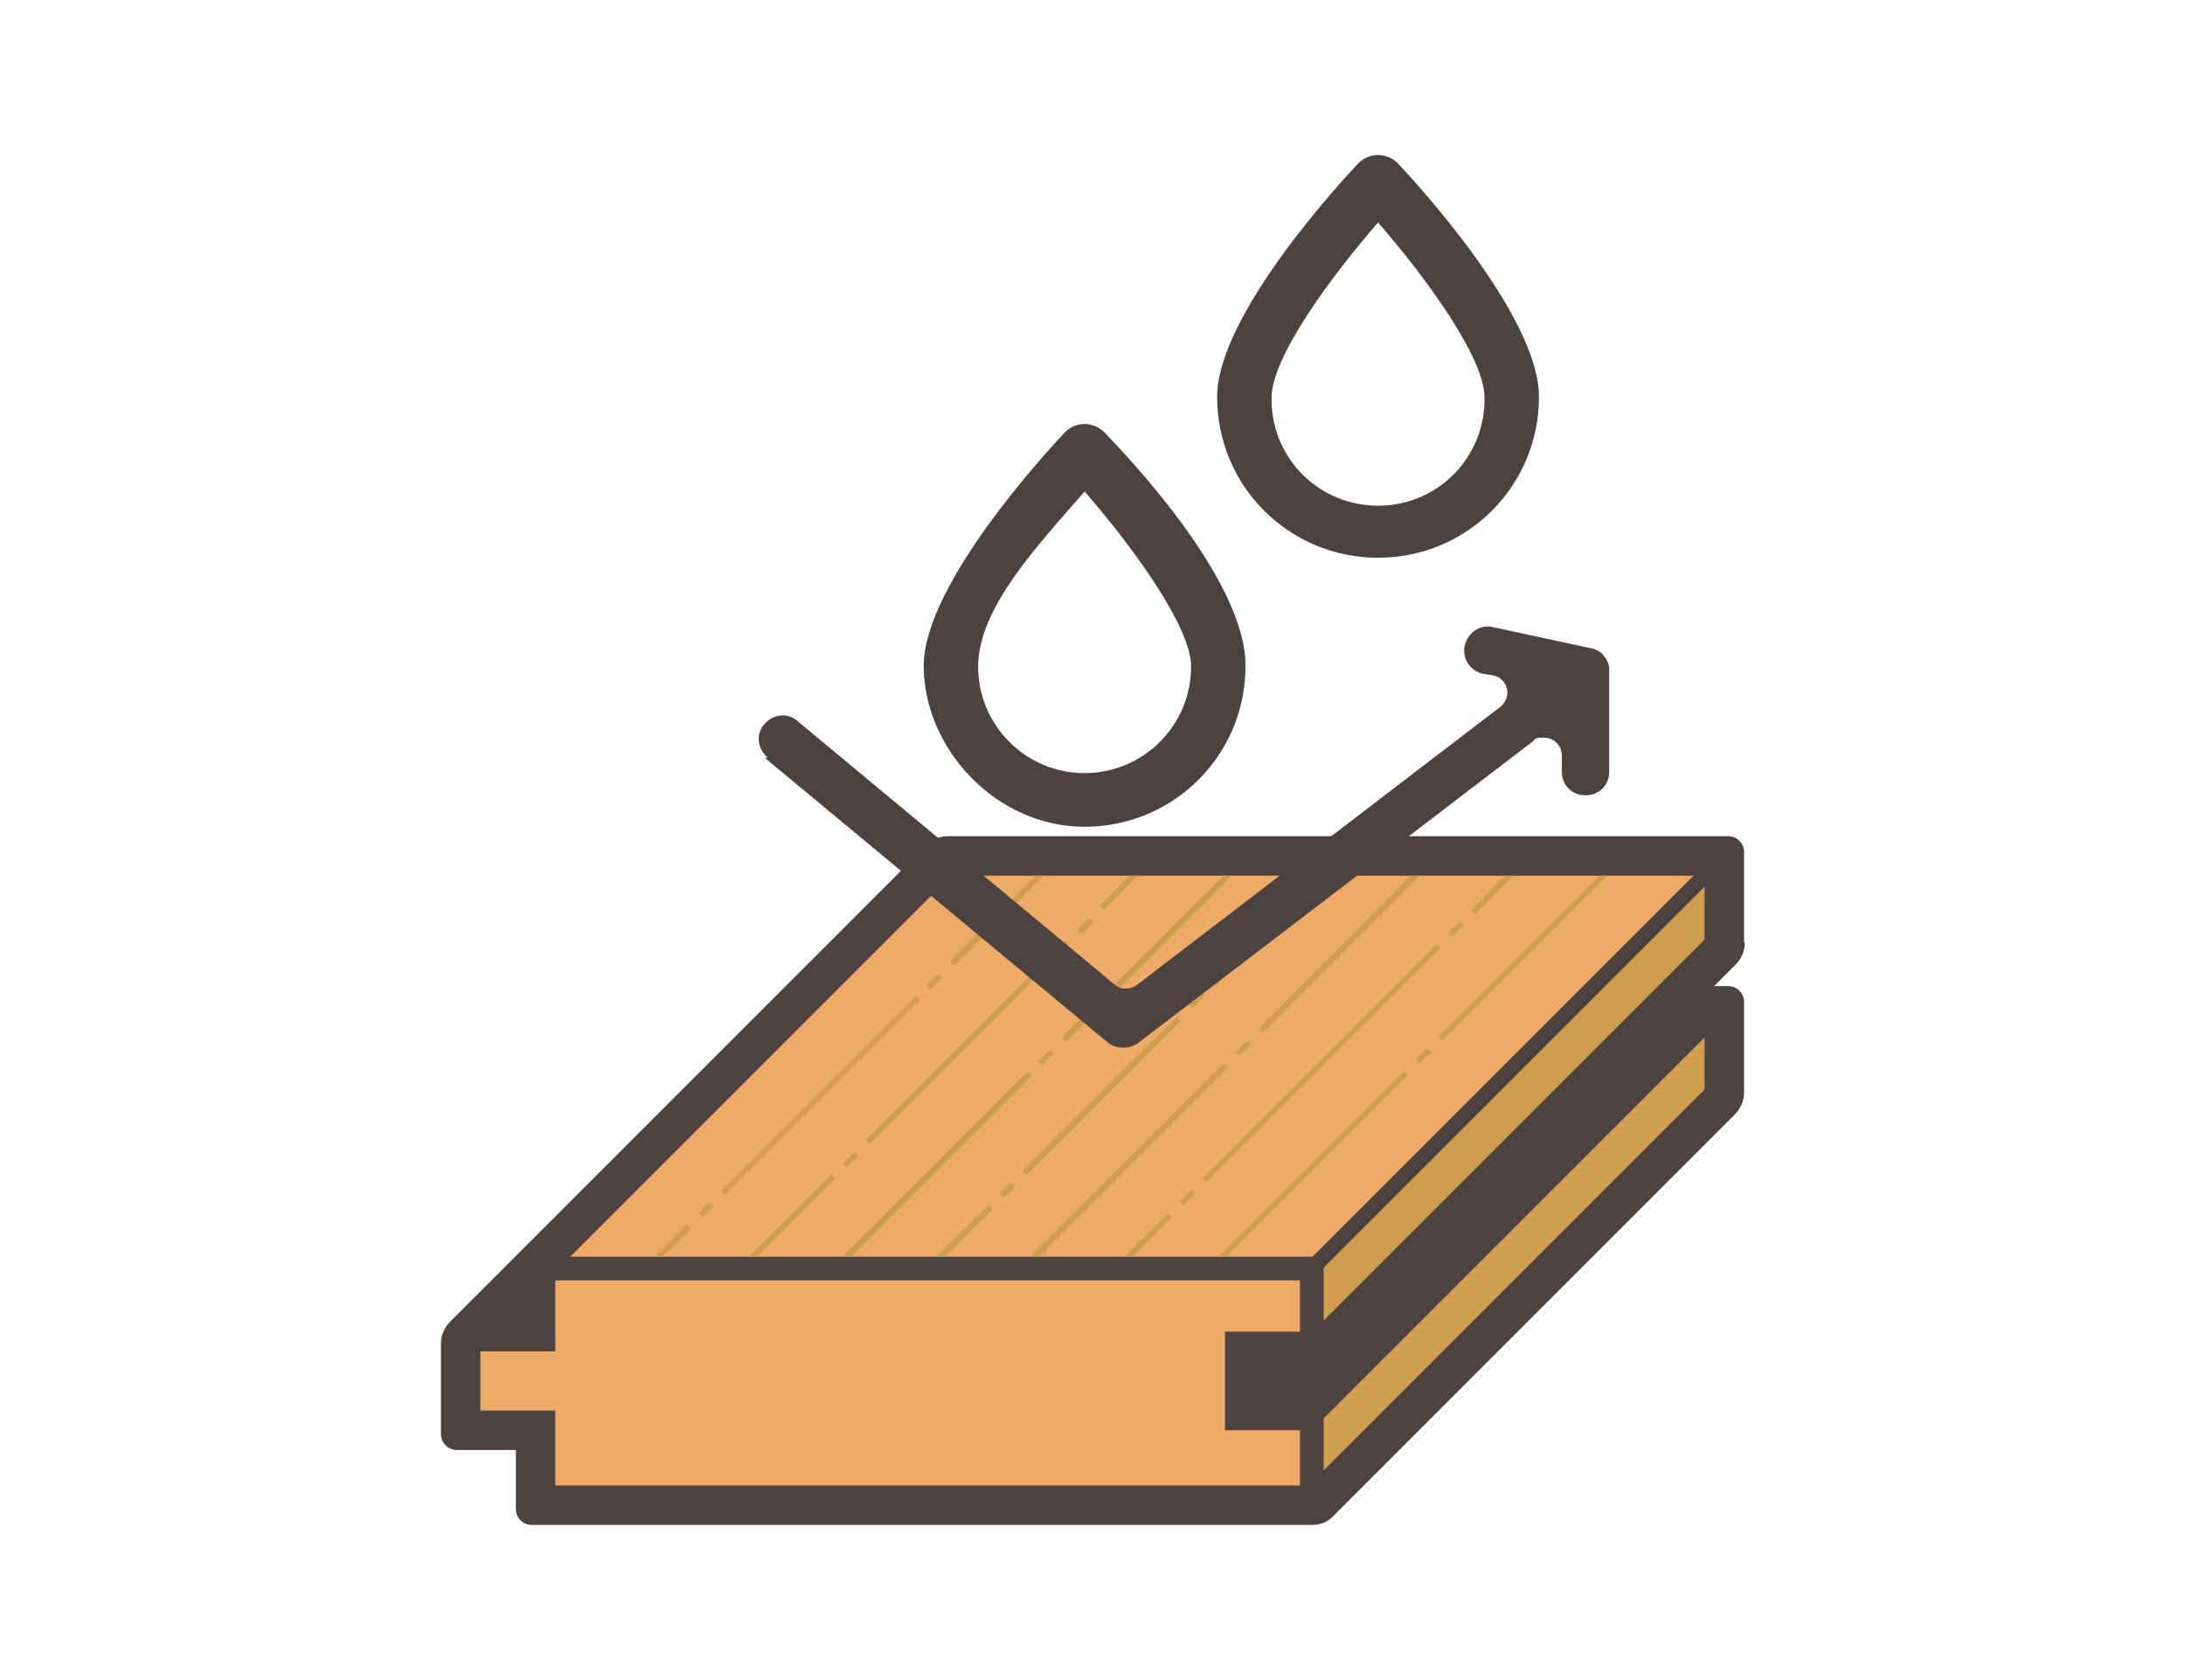
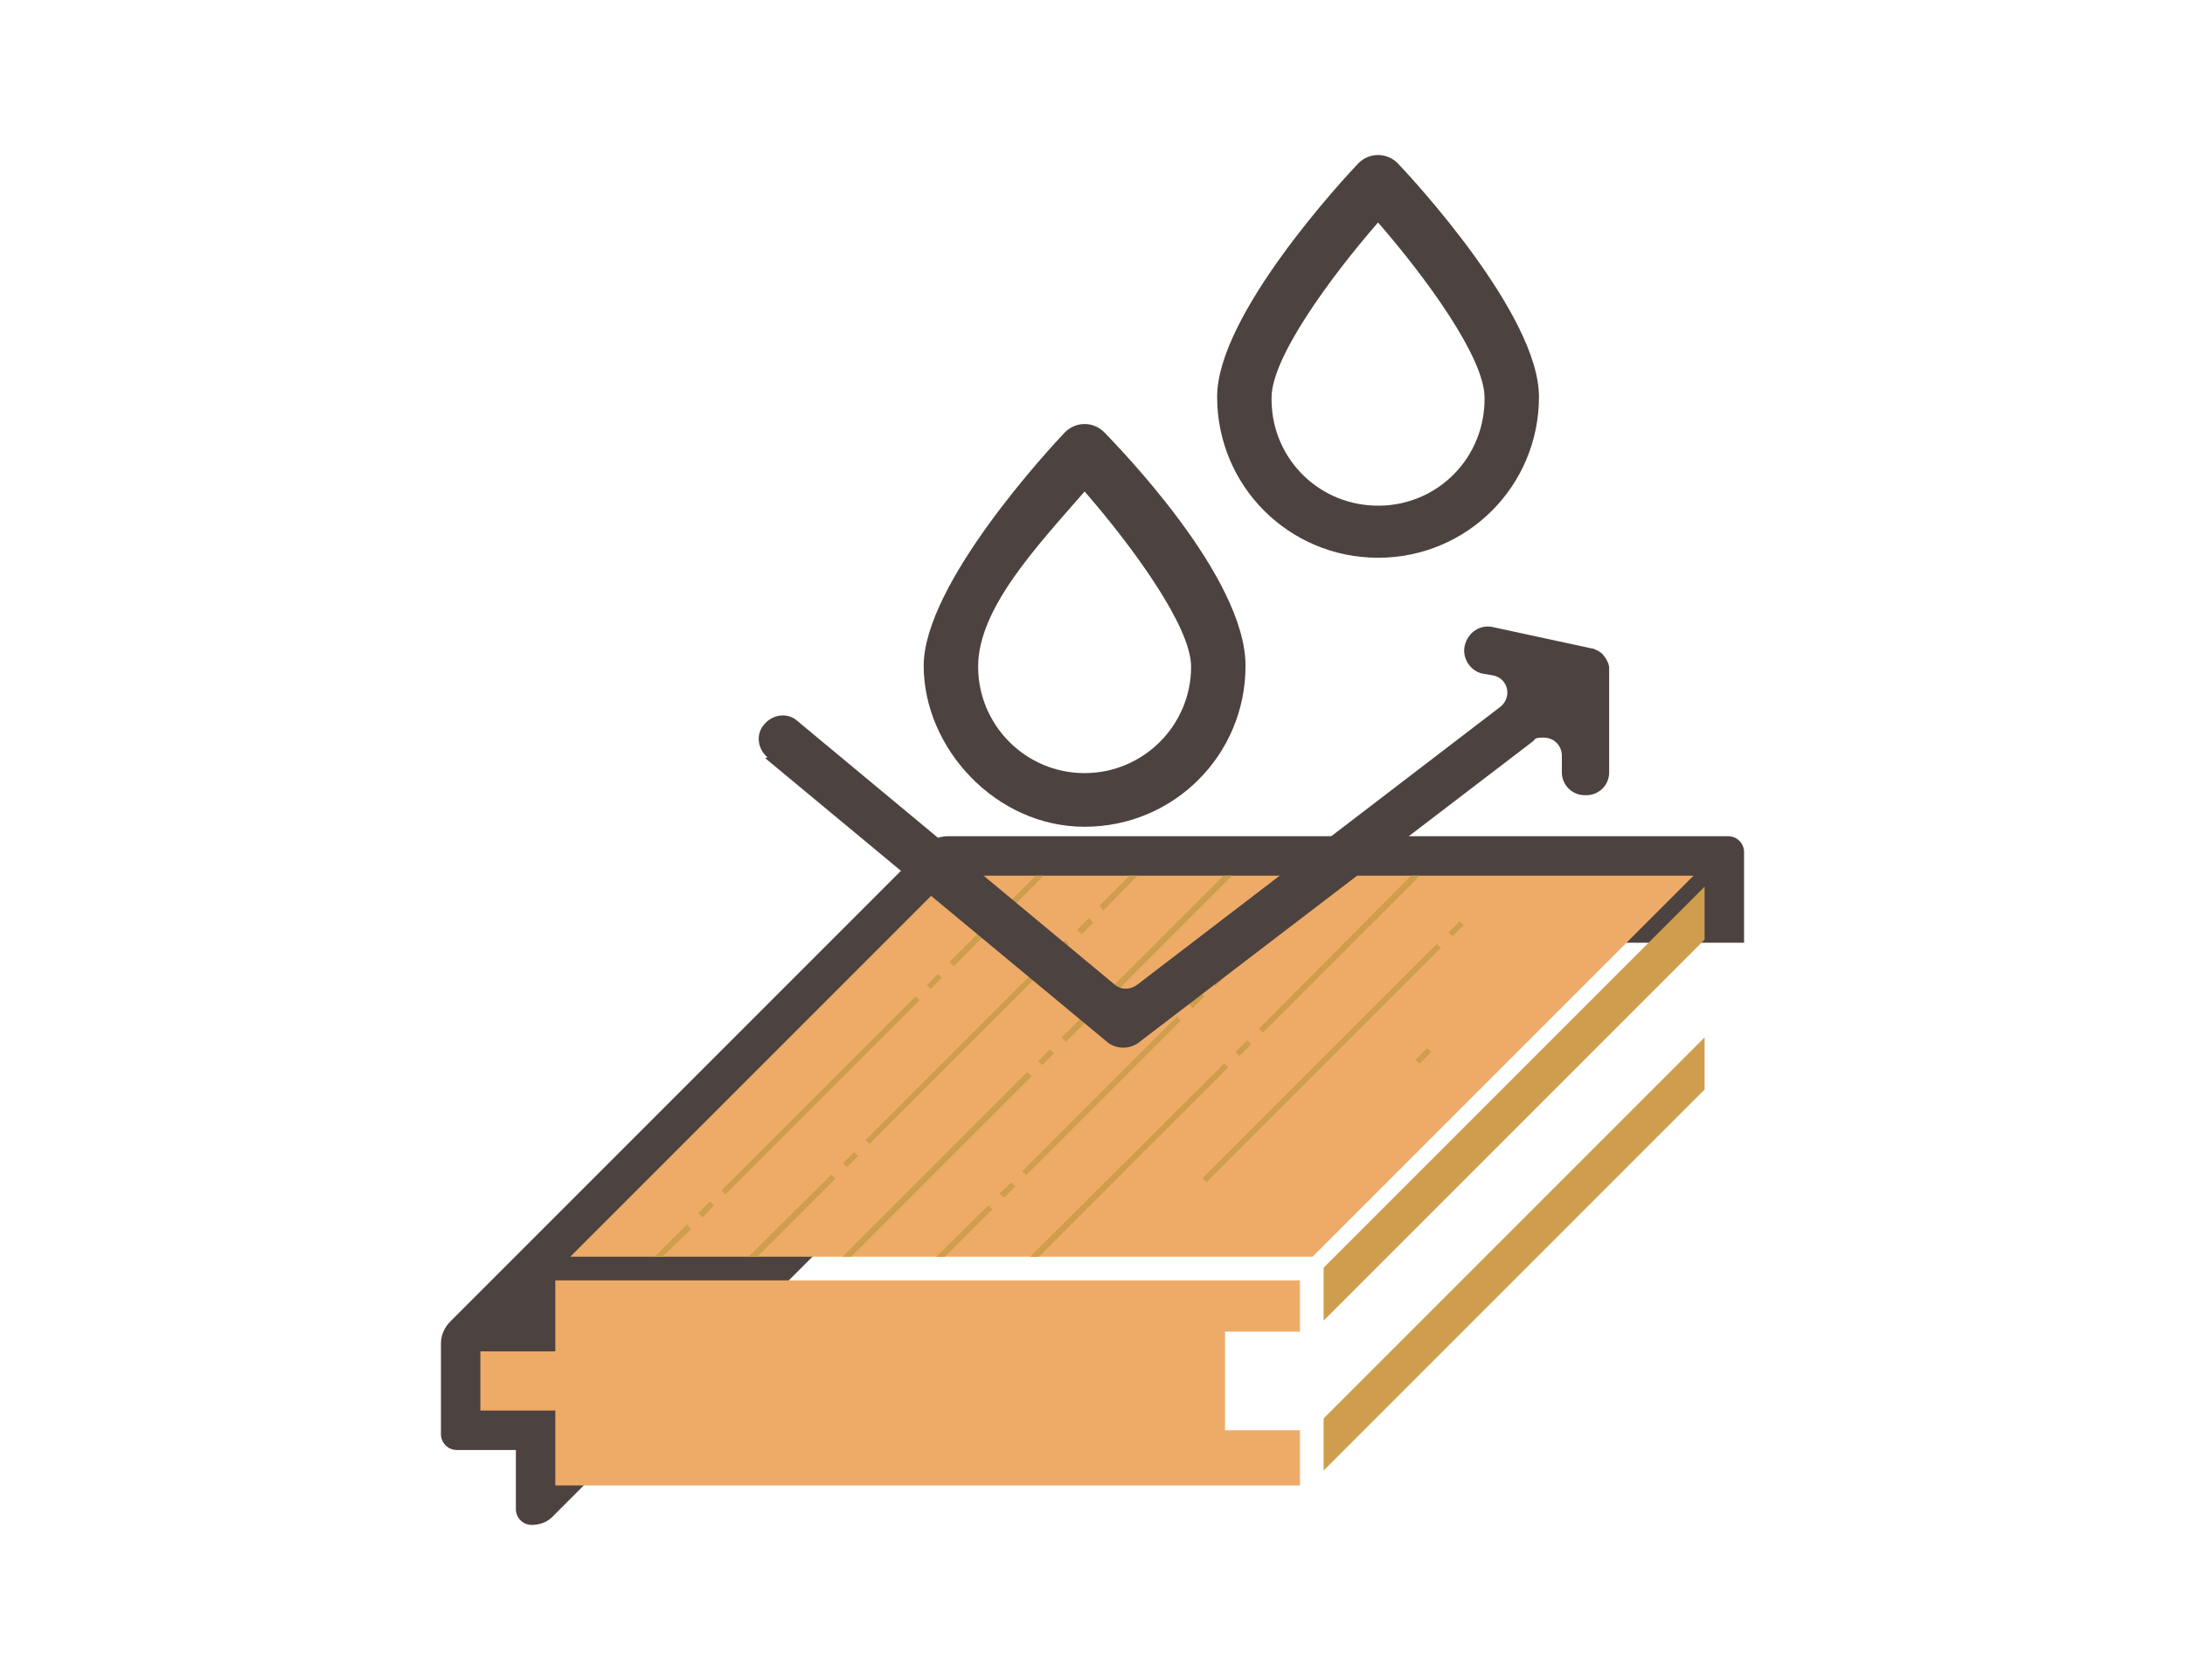
<svg xmlns="http://www.w3.org/2000/svg" id="Layer_2" version="1.1" viewBox="0 0 277 213">
  <defs>
    <style>
      .st0 {
        fill: #ce9d4d;
      }

      .st1 {
        fill: #eeab67;
      }

      .st2 {
        fill: #4c4240;
      }
    </style>
  </defs>
  <g id="Icon">
    <g>
-       <path class="st2" d="M221.1,119.5v-11.5c0-1.1-.9-2-2-2h-98.9c-1.1,0-2.1.4-2.8,1.2l-60.3,60.3c-.8.8-1.2,1.8-1.2,2.8v11.5c0,1.1.9,2,2,2h7.5v7.5c0,1.1.9,2,2,2h98.9c1.1,0,2.1-.4,2.8-1.2l50.8-50.8c.8-.8,1.2-1.8,1.2-2.8v-11.5c0-1.1-.9-2-2-2h-1.8l2.7-2.7c.8-.8,1.2-1.8,1.2-2.8Z" />
+       <path class="st2" d="M221.1,119.5v-11.5c0-1.1-.9-2-2-2h-98.9c-1.1,0-2.1.4-2.8,1.2l-60.3,60.3c-.8.8-1.2,1.8-1.2,2.8v11.5c0,1.1.9,2,2,2h7.5v7.5c0,1.1.9,2,2,2c1.1,0,2.1-.4,2.8-1.2l50.8-50.8c.8-.8,1.2-1.8,1.2-2.8v-11.5c0-1.1-.9-2-2-2h-1.8l2.7-2.7c.8-.8,1.2-1.8,1.2-2.8Z" />
      <polygon class="st1" points="164.8 168.8 155.3 168.8 155.3 181.3 164.8 181.3 164.8 188.3 70.4 188.3 70.4 178.8 60.9 178.8 60.9 171.3 70.4 171.3 70.4 162.3 164.8 162.3 164.8 168.8" />
      <polygon class="st1" points="166.4 159.3 162.6 159.3 155.5 159.3 154.5 159.3 143.6 159.3 142.5 159.3 131.7 159.3 130.6 159.3 119.8 159.3 118.7 159.3 107.9 159.3 106.8 159.3 96 159.3 94.9 159.3 84 159.3 83 159.3 72.3 159.3 111.4 120.2 120.6 111 131.3 111 132.3 111 143.2 111 144.2 111 155.1 111 156.2 111 167 111 168.1 111 178.9 111 180 111 190.8 111 191.9 111 202.8 111 203.8 111 206.3 111 214.7 111 166.4 159.3 166.4 159.3" />
      <polygon class="st0" points="216.1 138.1 167.8 186.4 167.8 179.8 167.8 179.8 216.1 131.5 216.1 138.1" />
      <path class="st0" d="M216.1,119.1c-6,6-43.4,43.4-48.3,48.3v-6.7l48.3-48.3v6.7Z" />
      <g>
        <polygon class="st0" points="160.1 130.9 180 111 178.9 111 159.6 130.4 160.1 130.9" />
-         <polygon class="st0" points="187 115.9 191.9 111 190.8 111 186.5 115.4 187 115.9" />
        <polygon class="st0" points="154.1 125 168.1 111 167 111 153.6 124.4 154.1 125" />
-         <polygon class="st0" points="182.9 131.9 203.8 111 202.8 111 182.4 131.4 182.9 131.9" />
        <polygon class="st0" points="130.2 135.9 106.8 159.3 107.9 159.3 130.8 136.4 130.2 135.9" />
        <polygon class="st0" points="87.1 155.2 83 159.3 84 159.3 87.6 155.8 87.1 155.2" />
-         <polygon class="st0" points="178 135.8 154.5 159.3 155.5 159.3 178.5 136.3 178 135.8" />
        <polygon class="st0" points="105.4 148.9 94.9 159.3 96 159.3 105.9 149.4 105.4 148.9" />
        <polygon class="st0" points="125.3 152.8 118.7 159.3 119.8 159.3 125.8 153.3 125.3 152.8" />
-         <polygon class="st0" points="148.1 153.8 142.5 159.3 143.6 159.3 148.6 154.3 148.1 153.8" />
        <polygon class="st0" points="155.2 134.8 130.6 159.3 131.7 159.3 155.7 135.3 155.2 134.8" />
        <polygon class="st0" points="120.9 122.5 132.3 111 131.3 111 120.4 121.9 120.9 122.5" />
        <polygon class="st0" points="135.1 132.1 156.2 111 155.1 111 134.6 131.5 135.1 132.1" />
        <polygon class="st0" points="139.9 115.4 144.2 111 143.2 111 139.4 114.8 139.9 115.4" />
        <rect class="st0" x="104.8" y="131.7" width="35.8" height=".7" transform="translate(-57.5 125.5) rotate(-45)" />
        <rect class="st0" x="136.5" y="116.9" width="2.1" height=".8" transform="translate(-42.5 133.3) rotate(-45.5)" />
        <rect class="st0" x="106.8" y="146.6" width="2" height=".7" transform="translate(-72.3 119.3) rotate(-45)" />
        <rect class="st0" x="125.8" y="138.5" width="27.7" height=".7" transform="translate(-57.3 139.5) rotate(-45)" />
        <rect class="st0" x="150.7" y="126.5" width="2.1" height=".7" transform="translate(-45.3 144.4) rotate(-45)" />
        <polygon class="st0" points="126.7 151.3 127.3 151.8 128.7 150.4 128.2 149.9 126.7 151.3" />
        <rect class="st0" x="86.6" y="138.5" width="34.8" height=".7" transform="translate(-67.7 114.2) rotate(-45)" />
        <rect class="st0" x="117.4" y="124" width="2" height=".7" transform="translate(-53.2 120.2) rotate(-45)" />
        <polygon class="st0" points="88.5 153.8 89.1 154.3 90.5 152.8 90 152.3 88.5 153.8" />
        <rect class="st0" x="131.6" y="133.6" width="2.1" height=".7" transform="translate(-55.9 133.1) rotate(-45)" />
        <rect class="st0" x="156.6" y="132.5" width="2.1" height=".7" transform="translate(-47.8 150.4) rotate(-45)" />
        <rect class="st0" x="179.4" y="133.5" width="2.1" height=".7" transform="translate(-41.8 166.8) rotate(-45)" />
        <rect class="st0" x="146.6" y="134.5" width="42" height=".7" transform="translate(-46.3 157.9) rotate(-45)" />
        <rect class="st0" x="183.6" y="117.4" width="2" height=".7" transform="translate(-29.2 165) rotate(-45)" />
-         <rect class="st0" x="149.5" y="151.5" width="2.1" height=".7" transform="translate(-63.3 150.9) rotate(-45)" />
      </g>
    </g>
    <path class="st2" d="M97.3,96c-1.3-1.1-1.5-3-.4-4.2,1.1-1.3,3-1.5,4.2-.4l40.2,33.4c.8.7,2,.7,2.9,0l46-35.2c1-.8,1.2-2.2.4-3.2-.3-.4-.8-.7-1.4-.8l-1.2-.2c-1.6-.3-2.7-2-2.3-3.6s1.9-2.7,3.6-2.3l12.5,2.7c.3,0,.5.2.8.3h0c.1,0,.2.2.3.2.2.1.3.3.4.4.1.1.2.3.3.4.1.2.2.4.3.6,0,.2.1.3.1.5,0,.2,0,.3,0,.5v12.8c0,1.7-1.4,3-3.1,2.9-1.6,0-2.9-1.3-2.9-2.9v-2.1c0-1.3-1-2.3-2.3-2.3s-1,.2-1.4.5l-50,38.2c-1.1.8-2.7.8-3.8,0l-43.5-36.1h0Z" />
    <path class="st2" d="M140,54.8c-1.4-1.4-3.6-1.4-5,0-1.8,1.9-17.9,19.2-17.9,29.6s9.1,20.4,20.4,20.4,20.4-9.1,20.4-20.4-16.1-27.7-17.9-29.6h0ZM137.5,98c-7.5,0-13.5-6.1-13.5-13.5s7.5-15.3,13.5-22.2c6,6.9,13.5,17.1,13.5,22.2,0,7.5-6.1,13.5-13.5,13.5Z" />
    <path class="st2" d="M177.2,20.7c-1.4-1.4-3.6-1.4-5,0-1.8,1.9-17.9,19.2-17.9,29.6,0,11.3,9.1,20.4,20.4,20.4,11.3,0,20.4-9.1,20.4-20.4,0-10.4-16.1-27.7-17.9-29.6ZM174.9,64.1c-7.5.1-13.6-5.8-13.7-13.3v-.4c0-5.1,7.5-15.3,13.5-22.2,6,6.9,13.5,17.1,13.5,22.2.1,7.5-5.8,13.6-13.3,13.7Z" />
  </g>
</svg>